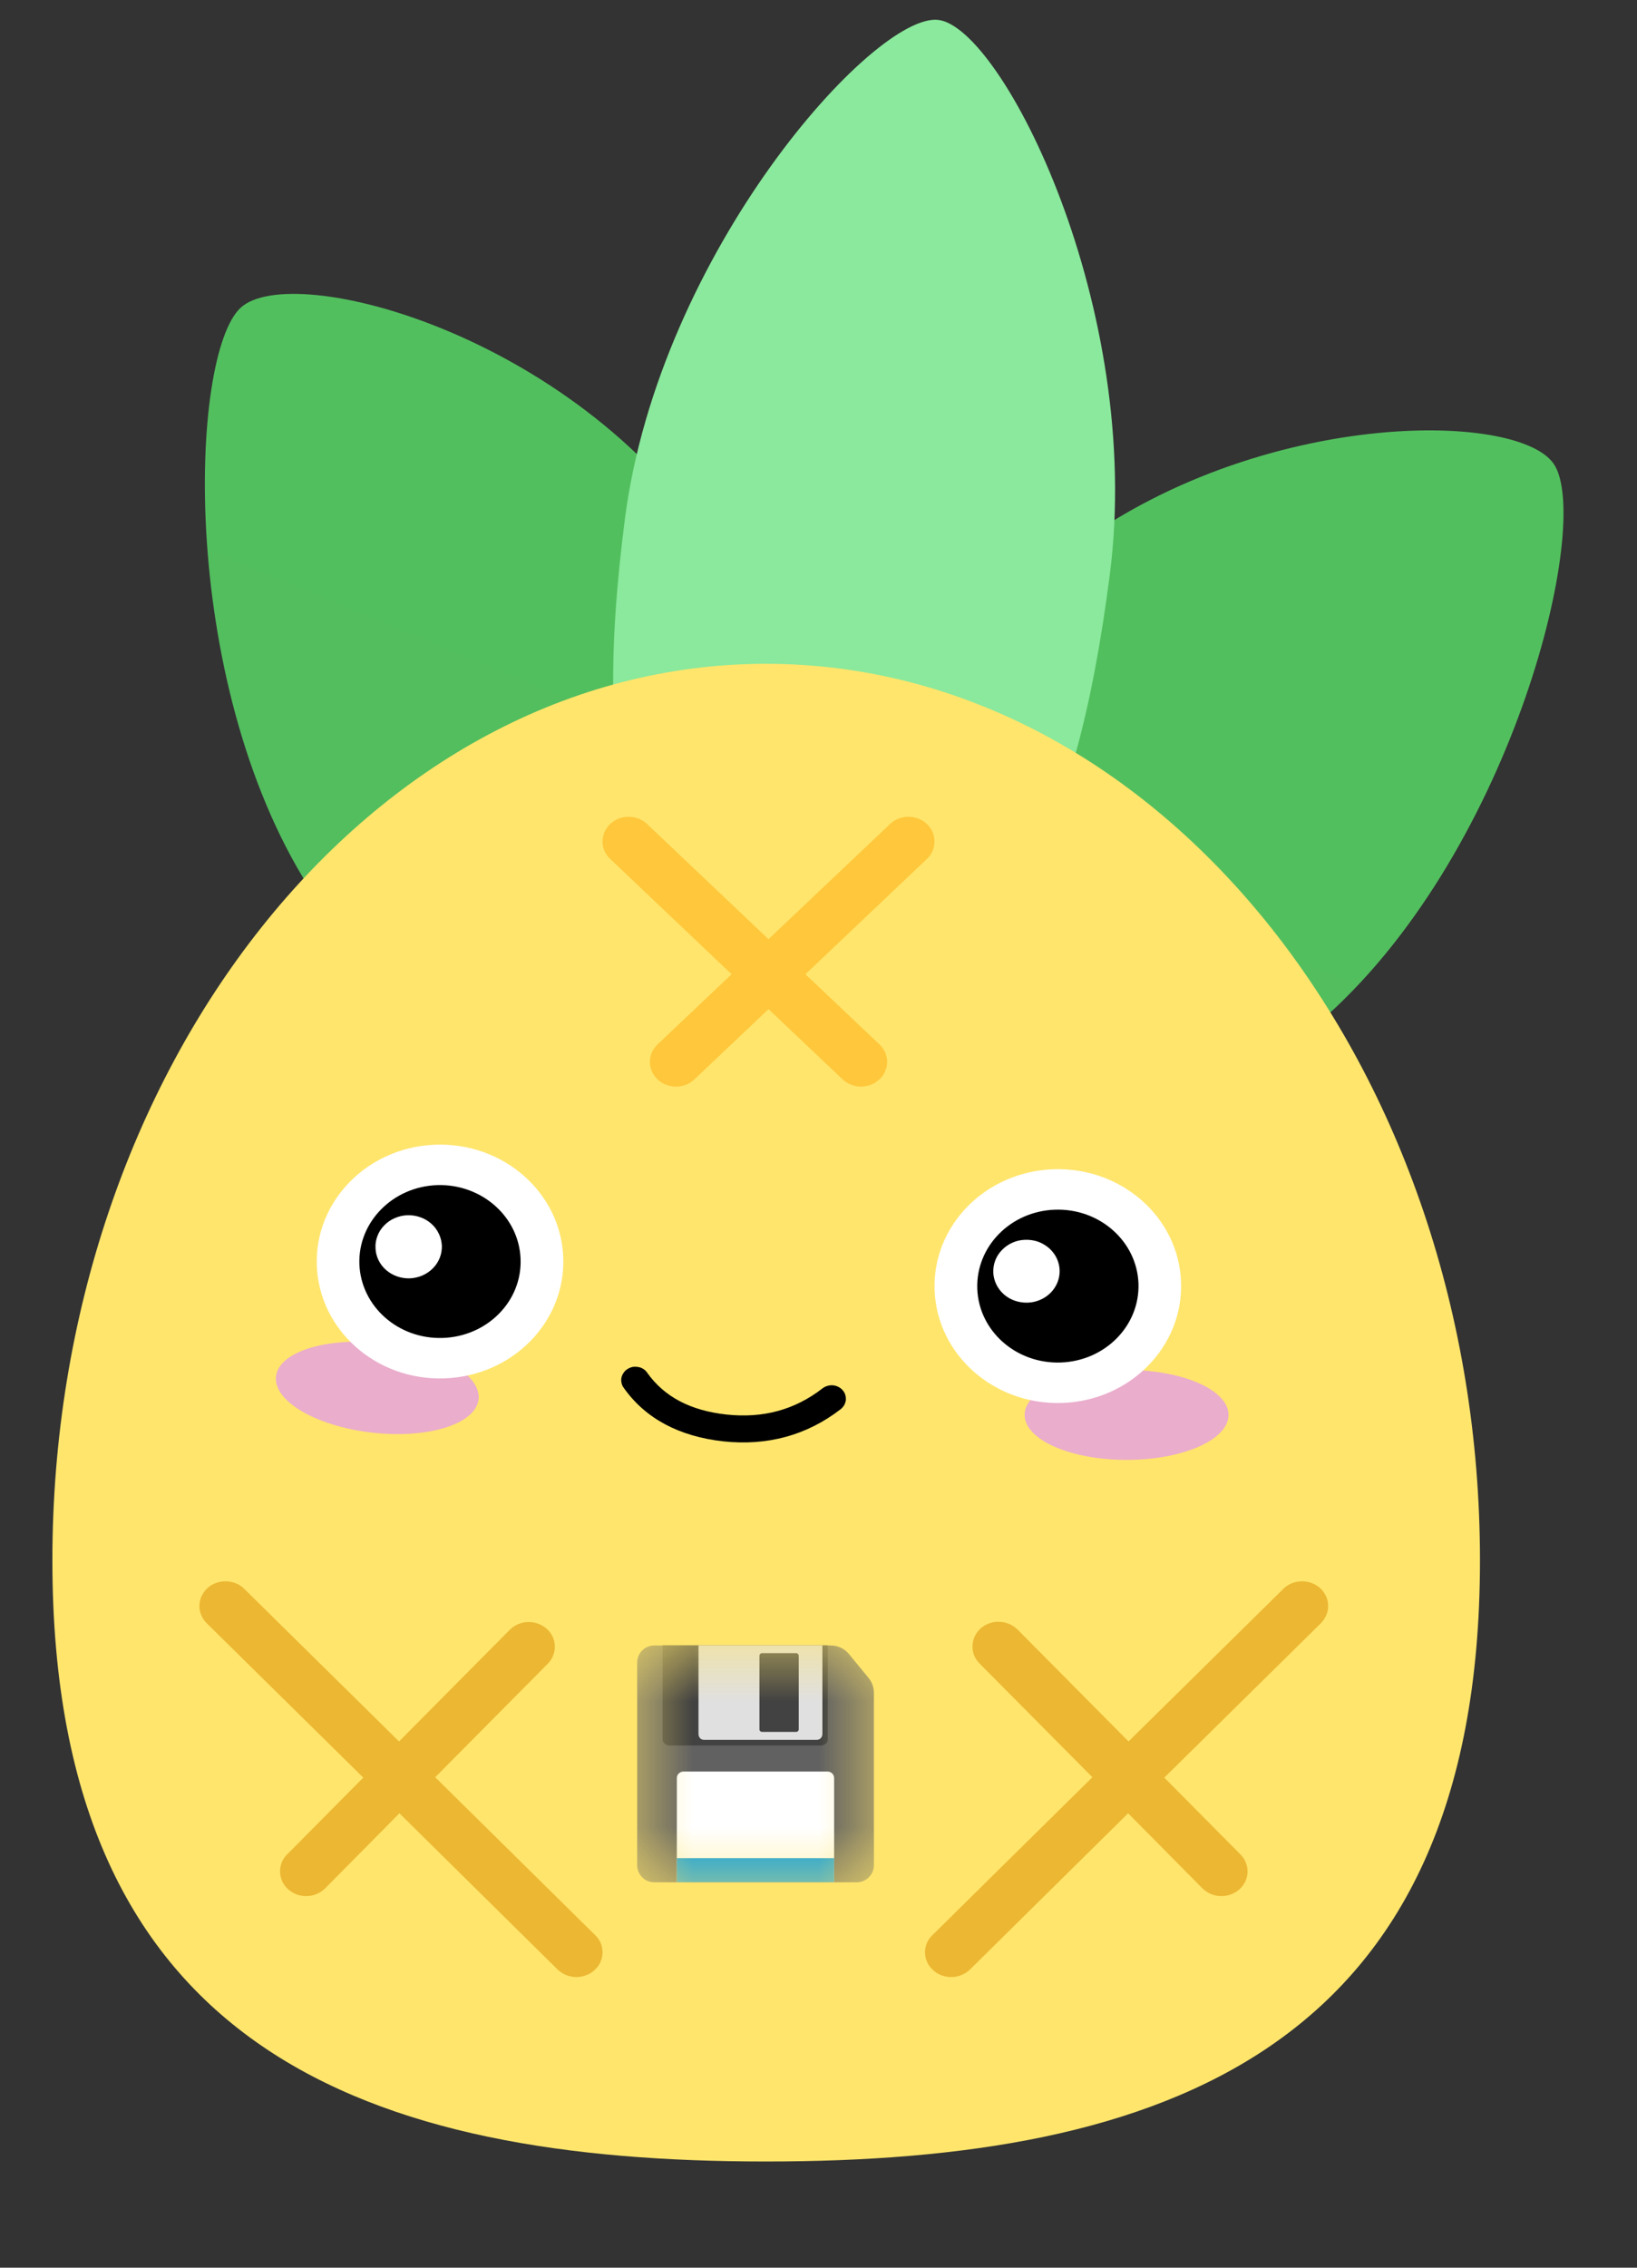
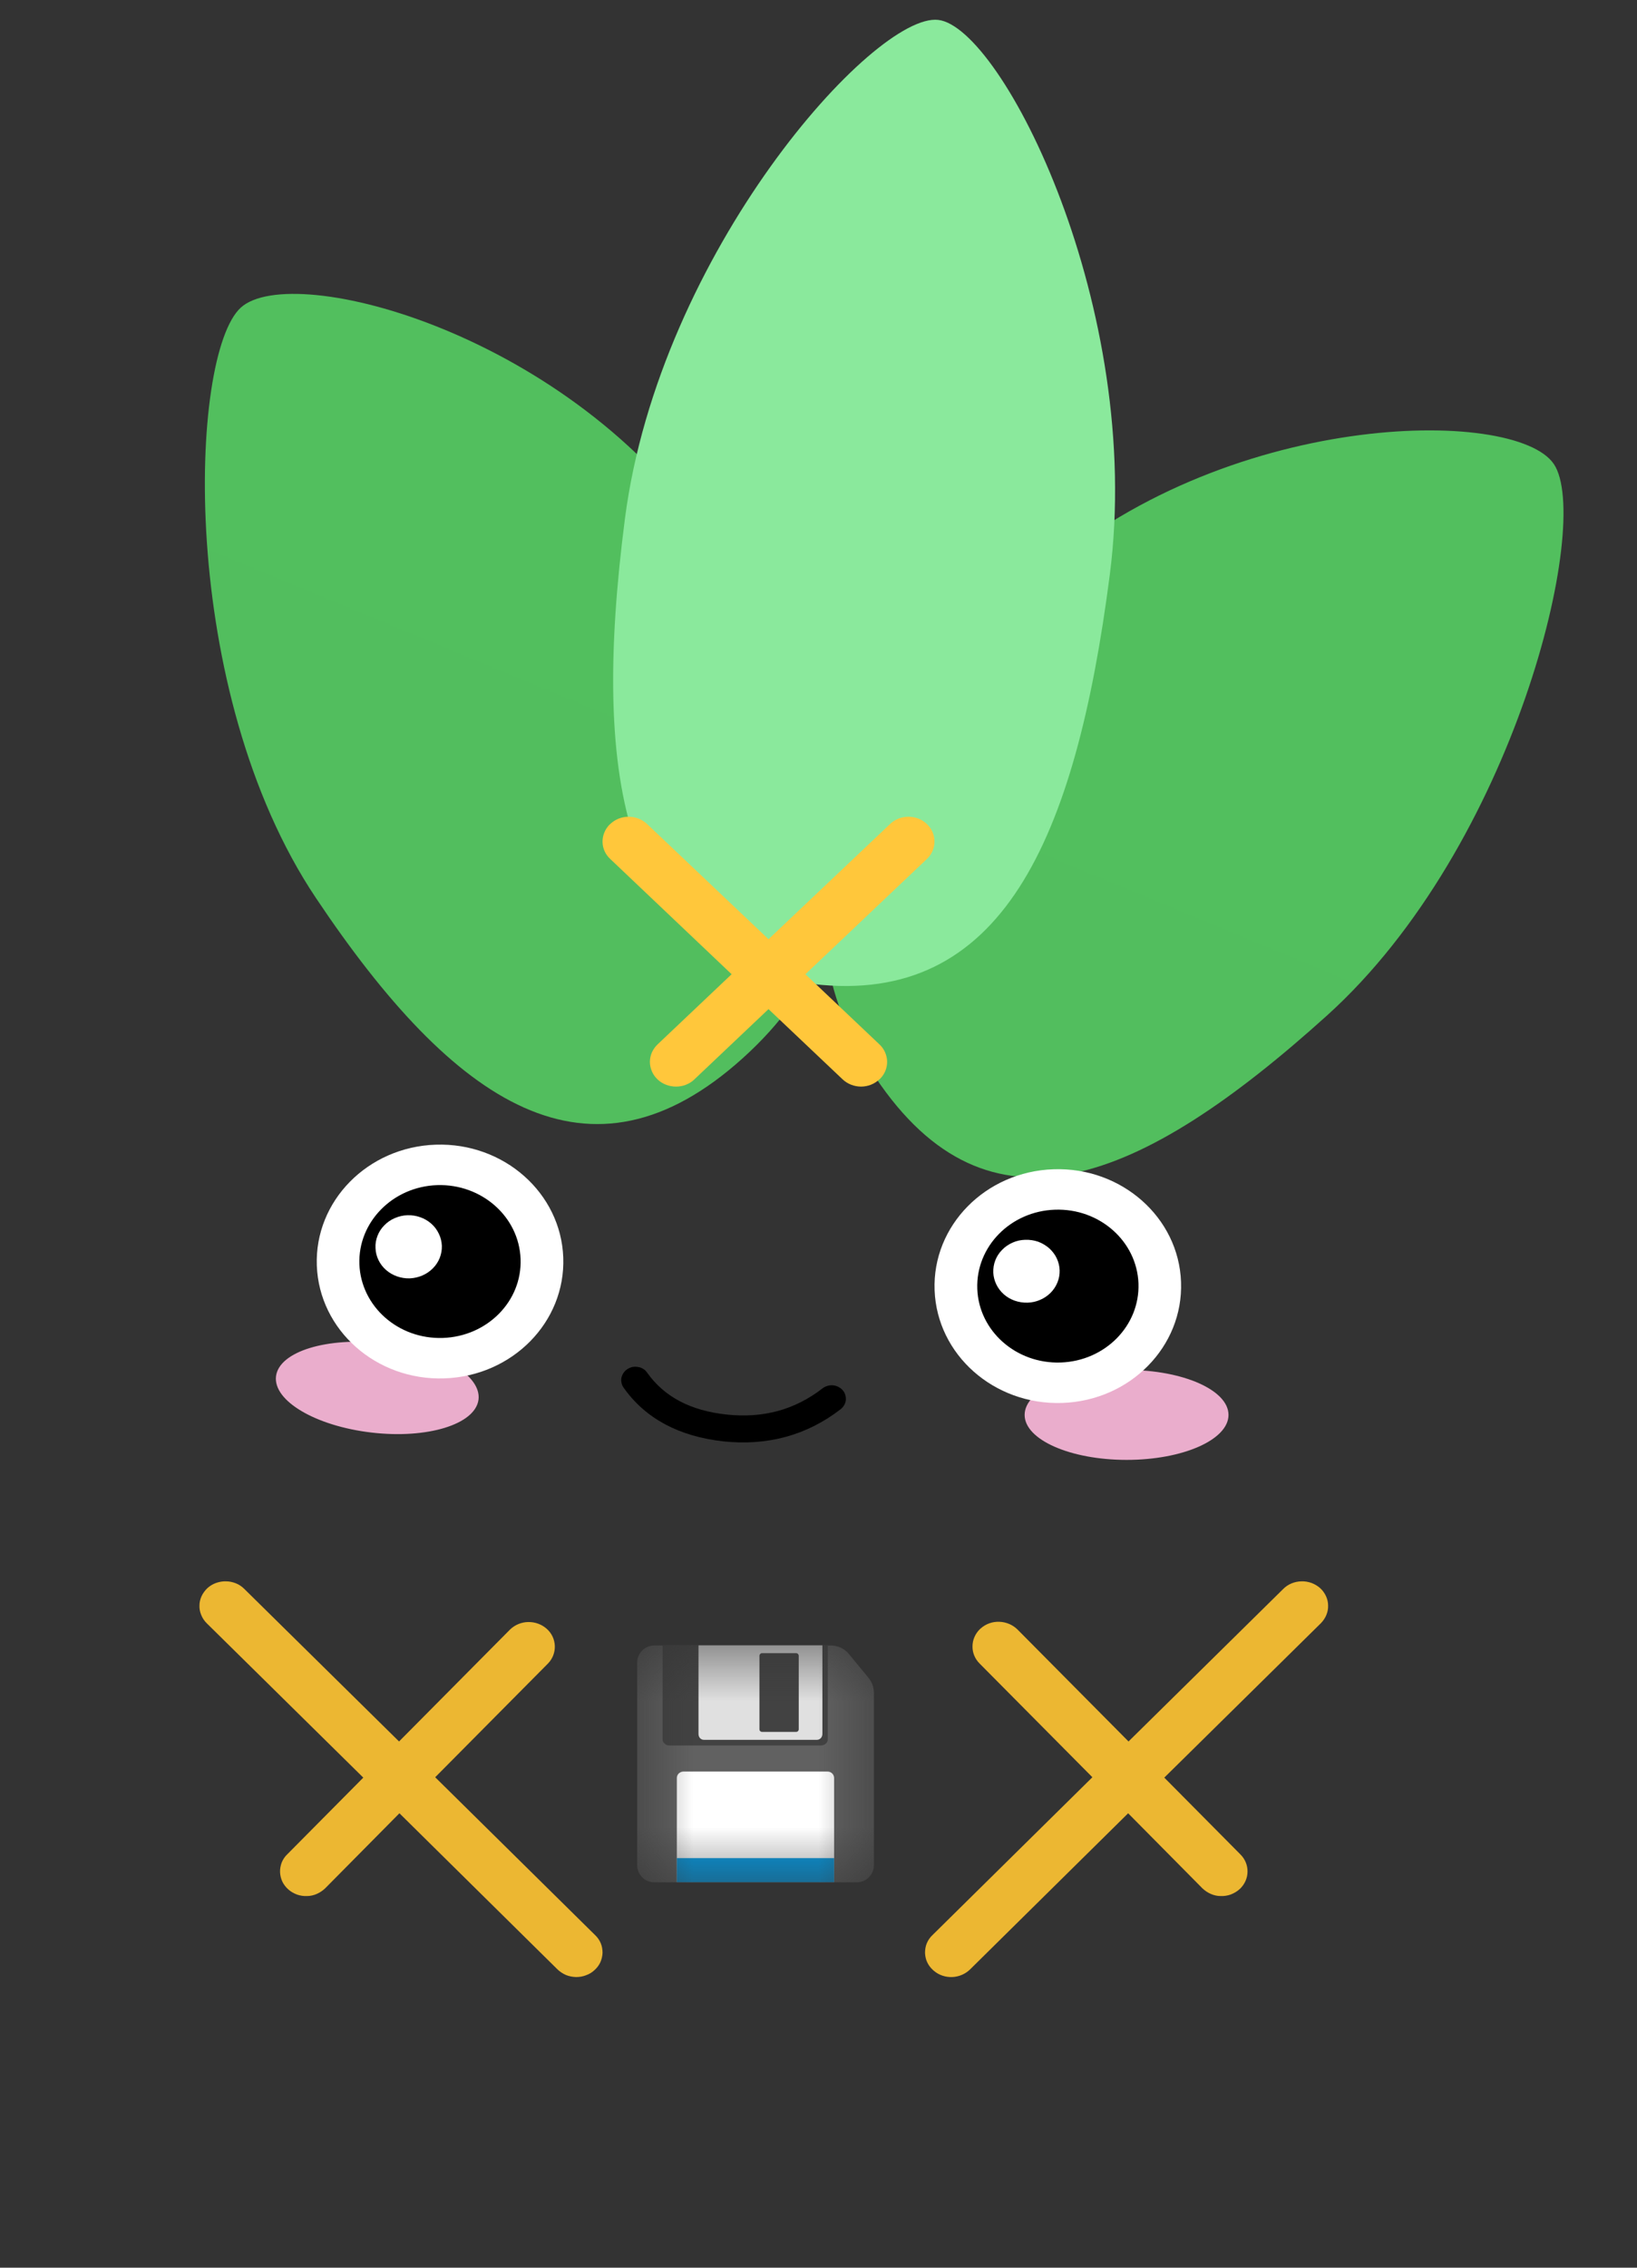
<svg xmlns="http://www.w3.org/2000/svg" fill="none" height="18" viewBox="0 0 13 18" width="13">
  <rect x="0" y="0" width="13" height="18" fill="#333333" stroke="none" />
  <path d="M5.9 8.398C7.116 7.301 6.745 5.943 5.644 4.298C4.543 2.653 2.327 2.068 1.913 2.441C1.5 2.814 1.408 5.484 2.509 7.128C3.61 8.773 4.684 9.496 5.9 8.398Z" fill="url(#paint0_linear_529_33)" />
  <path d="M6.951 8.55C7.85 9.894 9.052 9.402 10.54 8.059C12.028 6.715 12.646 4.141 12.34 3.684C12.034 3.227 9.71 3.25 8.222 4.594C6.734 5.937 6.052 7.206 6.951 8.55Z" fill="url(#paint1_linear_529_33)" />
  <path d="M6.459 7.811C7.952 7.985 8.54 6.677 8.813 4.564C9.087 2.451 7.959 0.217 7.451 0.158C6.943 0.099 5.237 2.002 4.963 4.116C4.689 6.229 4.966 7.637 6.459 7.811Z" fill="url(#paint2_linear_529_33)" />
-   <path d="M6.083 17.157C9.214 17.157 11.753 16.295 11.753 12.386C11.753 8.477 9.214 5.269 6.083 5.269C2.953 5.269 0.416 8.477 0.416 12.386C0.416 16.295 2.953 17.157 6.083 17.157Z" fill="url(#paint3_linear_529_33)" />
  <path d="M8.947 11.588C9.394 11.588 9.756 11.428 9.756 11.231C9.756 11.034 9.394 10.874 8.947 10.874C8.5 10.874 8.137 11.034 8.137 11.231C8.137 11.428 8.5 11.588 8.947 11.588Z" fill="#EAADCC" />
  <path d="M2.95 11.371C3.394 11.423 3.774 11.306 3.8 11.11C3.825 10.915 3.486 10.714 3.042 10.662C2.598 10.611 2.218 10.727 2.192 10.923C2.167 11.119 2.506 11.319 2.95 11.371Z" fill="#EAADCC" />
  <path d="M5.141 10.898C5.133 10.886 5.123 10.875 5.11 10.867C5.098 10.859 5.084 10.853 5.069 10.851C5.054 10.848 5.039 10.848 5.024 10.85C5.01 10.853 4.996 10.859 4.983 10.867C4.971 10.874 4.96 10.885 4.952 10.897C4.944 10.909 4.938 10.922 4.935 10.936C4.932 10.95 4.933 10.964 4.936 10.978C4.939 10.992 4.945 11.005 4.954 11.017C5.127 11.261 5.394 11.402 5.745 11.441C6.094 11.478 6.406 11.393 6.673 11.188C6.685 11.179 6.695 11.168 6.703 11.155C6.71 11.143 6.715 11.129 6.717 11.115C6.718 11.101 6.717 11.086 6.713 11.073C6.709 11.059 6.702 11.046 6.692 11.035C6.683 11.024 6.671 11.015 6.657 11.008C6.644 11.002 6.63 10.997 6.615 10.996C6.6 10.995 6.584 10.996 6.57 11.001C6.556 11.005 6.542 11.012 6.531 11.021C6.311 11.191 6.06 11.259 5.77 11.228C5.483 11.197 5.276 11.087 5.141 10.898ZM3.466 9.247C3.572 9.243 3.678 9.259 3.778 9.295C3.878 9.33 3.969 9.384 4.047 9.452C4.124 9.521 4.187 9.604 4.231 9.695C4.276 9.787 4.3 9.886 4.304 9.987C4.307 10.088 4.29 10.188 4.253 10.283C4.216 10.377 4.159 10.463 4.087 10.537C4.014 10.611 3.927 10.671 3.83 10.712C3.733 10.754 3.629 10.777 3.523 10.781C3.416 10.784 3.31 10.768 3.211 10.733C3.111 10.697 3.02 10.644 2.942 10.575C2.864 10.506 2.801 10.424 2.757 10.332C2.713 10.24 2.689 10.141 2.685 10.04C2.681 9.94 2.698 9.839 2.736 9.745C2.773 9.65 2.829 9.564 2.902 9.49C2.975 9.417 3.062 9.357 3.158 9.315C3.255 9.273 3.36 9.25 3.466 9.247Z" fill="black" />
  <path d="M3.509 9.888C3.507 9.855 3.5 9.823 3.485 9.793C3.471 9.763 3.451 9.736 3.425 9.713C3.4 9.691 3.37 9.673 3.338 9.662C3.305 9.65 3.27 9.645 3.236 9.646C3.201 9.647 3.167 9.655 3.135 9.669C3.104 9.682 3.075 9.702 3.052 9.726C3.028 9.75 3.01 9.778 2.998 9.809C2.986 9.84 2.98 9.873 2.982 9.906C2.984 9.972 3.014 10.035 3.065 10.08C3.116 10.125 3.184 10.149 3.254 10.147C3.324 10.144 3.39 10.116 3.438 10.067C3.486 10.019 3.511 9.954 3.509 9.888Z" fill="white" />
  <path d="M8.372 9.442C8.479 9.438 8.585 9.454 8.684 9.489C8.784 9.525 8.875 9.578 8.953 9.647C9.031 9.716 9.094 9.798 9.138 9.89C9.182 9.982 9.206 10.081 9.21 10.182C9.214 10.283 9.197 10.383 9.159 10.477C9.122 10.572 9.066 10.658 8.993 10.732C8.921 10.806 8.833 10.865 8.737 10.907C8.64 10.949 8.535 10.972 8.429 10.976C8.323 10.979 8.217 10.963 8.117 10.928C8.018 10.892 7.926 10.839 7.849 10.77C7.771 10.701 7.708 10.619 7.664 10.527C7.62 10.435 7.595 10.336 7.591 10.235C7.588 10.135 7.605 10.034 7.642 9.94C7.679 9.845 7.736 9.759 7.809 9.685C7.881 9.611 7.968 9.552 8.065 9.51C8.162 9.468 8.266 9.445 8.372 9.442Z" fill="black" />
  <path d="M3.46 9.086C4.001 9.068 4.454 9.469 4.473 9.981C4.492 10.494 4.069 10.923 3.528 10.941C2.988 10.959 2.535 10.558 2.516 10.046C2.497 9.534 2.92 9.104 3.46 9.086ZM4.134 9.993C4.122 9.658 3.825 9.396 3.472 9.407C3.119 9.419 2.842 9.7 2.854 10.035C2.867 10.37 3.163 10.632 3.517 10.62C3.87 10.608 4.147 10.328 4.134 9.993ZM8.367 9.281C8.907 9.263 9.361 9.664 9.379 10.176C9.398 10.688 8.975 11.118 8.435 11.136C7.894 11.154 7.441 10.753 7.422 10.241C7.403 9.729 7.826 9.299 8.367 9.281ZM9.041 10.187C9.028 9.852 8.732 9.59 8.378 9.602C8.025 9.614 7.749 9.895 7.761 10.23C7.773 10.565 8.07 10.827 8.423 10.815C8.777 10.803 9.053 10.522 9.041 10.187Z" fill="white" />
  <path d="M8.415 10.083C8.414 10.05 8.406 10.018 8.392 9.988C8.378 9.958 8.357 9.931 8.332 9.908C8.306 9.886 8.277 9.868 8.244 9.856C8.212 9.845 8.177 9.84 8.142 9.841C8.107 9.842 8.073 9.849 8.042 9.863C8.01 9.877 7.982 9.896 7.958 9.921C7.934 9.945 7.916 9.973 7.904 10.004C7.892 10.035 7.887 10.068 7.888 10.101C7.891 10.166 7.921 10.229 7.972 10.274C8.023 10.319 8.091 10.342 8.161 10.34C8.23 10.338 8.296 10.309 8.344 10.261C8.391 10.213 8.417 10.149 8.415 10.083Z" fill="white" />
  <path d="M1.94 12.612L3.169 13.823L4.05 12.935C4.088 12.898 4.14 12.876 4.194 12.875C4.249 12.874 4.301 12.893 4.341 12.928C4.381 12.963 4.404 13.012 4.406 13.064C4.408 13.115 4.389 13.166 4.352 13.204L3.456 14.107L4.727 15.361C4.746 15.379 4.761 15.401 4.771 15.425C4.781 15.449 4.785 15.475 4.785 15.501C4.784 15.526 4.778 15.552 4.768 15.575C4.757 15.599 4.741 15.62 4.721 15.638C4.702 15.656 4.679 15.67 4.653 15.679C4.628 15.689 4.601 15.693 4.574 15.693C4.546 15.692 4.52 15.687 4.495 15.677C4.47 15.666 4.447 15.651 4.428 15.633L3.172 14.393L2.582 14.989C2.563 15.007 2.541 15.022 2.516 15.033C2.491 15.044 2.465 15.05 2.437 15.05C2.41 15.051 2.383 15.047 2.358 15.038C2.332 15.028 2.309 15.015 2.289 14.997C2.269 14.979 2.253 14.958 2.242 14.935C2.231 14.911 2.225 14.886 2.224 14.86C2.223 14.834 2.228 14.809 2.237 14.784C2.247 14.76 2.261 14.738 2.28 14.72L2.885 14.11L1.641 12.884C1.622 12.865 1.608 12.844 1.598 12.819C1.588 12.795 1.583 12.77 1.584 12.744C1.584 12.718 1.59 12.693 1.601 12.669C1.612 12.646 1.628 12.624 1.647 12.606C1.667 12.588 1.69 12.574 1.715 12.565C1.741 12.556 1.768 12.551 1.795 12.552C1.822 12.552 1.849 12.558 1.874 12.568C1.899 12.578 1.921 12.593 1.94 12.612ZM10.191 12.612C10.229 12.574 10.281 12.553 10.336 12.552C10.363 12.551 10.39 12.556 10.416 12.565C10.441 12.575 10.464 12.588 10.484 12.606C10.504 12.624 10.519 12.646 10.53 12.669C10.541 12.693 10.547 12.718 10.547 12.744C10.548 12.77 10.543 12.795 10.533 12.819C10.523 12.844 10.508 12.865 10.49 12.884L9.246 14.11L9.851 14.72C9.887 14.756 9.908 14.805 9.907 14.856C9.907 14.906 9.886 14.954 9.849 14.991L9.842 14.997C9.822 15.015 9.799 15.028 9.773 15.038C9.748 15.047 9.721 15.051 9.694 15.05C9.666 15.05 9.64 15.044 9.615 15.033C9.59 15.022 9.568 15.007 9.549 14.989L8.959 14.393L7.703 15.633C7.666 15.669 7.615 15.691 7.562 15.693C7.509 15.695 7.457 15.678 7.417 15.644L7.41 15.638C7.39 15.62 7.374 15.599 7.363 15.575C7.352 15.552 7.347 15.526 7.346 15.501C7.346 15.475 7.35 15.449 7.36 15.425C7.37 15.401 7.385 15.379 7.404 15.361L8.675 14.107L7.779 13.204C7.742 13.167 7.722 13.118 7.723 13.068C7.723 13.017 7.744 12.969 7.781 12.932L7.788 12.926C7.828 12.89 7.881 12.871 7.936 12.873C7.991 12.875 8.043 12.897 8.081 12.935L8.962 13.823L10.191 12.612Z" fill="#ECB732" />
  <path d="M7.361 6.541C7.4 6.578 7.421 6.627 7.421 6.68C7.421 6.732 7.4 6.781 7.361 6.818L6.396 7.733L6.984 8.29C7.022 8.325 7.043 8.374 7.045 8.424C7.046 8.475 7.027 8.524 6.991 8.561L6.984 8.567C6.945 8.604 6.893 8.625 6.838 8.625C6.783 8.625 6.73 8.604 6.691 8.567L6.103 8.01L5.515 8.567C5.496 8.586 5.473 8.6 5.448 8.61C5.423 8.62 5.396 8.625 5.369 8.625C5.341 8.625 5.314 8.62 5.289 8.61C5.264 8.601 5.241 8.586 5.222 8.568C5.203 8.55 5.187 8.528 5.177 8.504C5.167 8.48 5.161 8.455 5.161 8.429C5.161 8.403 5.167 8.377 5.177 8.353C5.188 8.33 5.203 8.308 5.222 8.29L5.81 7.733L4.846 6.818C4.808 6.783 4.786 6.735 4.785 6.684C4.784 6.634 4.803 6.585 4.839 6.547L4.846 6.541C4.884 6.504 4.937 6.483 4.992 6.483C5.047 6.483 5.1 6.504 5.139 6.541L6.103 7.455L7.068 6.541C7.087 6.522 7.11 6.508 7.135 6.498C7.16 6.488 7.187 6.483 7.214 6.483C7.241 6.483 7.268 6.488 7.294 6.498C7.319 6.508 7.341 6.522 7.361 6.541Z" fill="#FFC73B" />
  <g clip-path="url(#clip0_529_33)">
    <mask height="2" id="mask0_529_33" maskUnits="userSpaceOnUse" style="mask-type:luminance" width="2" x="5" y="13">
      <path d="M5 13H7V15H5V13Z" fill="white" />
    </mask>
    <g mask="url(#mask0_529_33)">
      <path d="M6.94 13.438V14.805C6.94 14.841 6.926 14.875 6.9 14.901C6.875 14.927 6.84 14.941 6.804 14.941H5.196C5.178 14.941 5.161 14.937 5.144 14.931C5.127 14.924 5.112 14.914 5.1 14.901C5.074 14.875 5.06 14.841 5.06 14.805V13.197C5.06 13.122 5.121 13.061 5.196 13.061H6.597C6.652 13.061 6.705 13.085 6.741 13.128L6.898 13.319C6.925 13.352 6.94 13.394 6.94 13.438Z" fill="#616161" />
      <path d="M6.624 14.94H5.375V14.113C5.375 14.1 5.38 14.087 5.39 14.077C5.4 14.068 5.413 14.062 5.426 14.062H6.573C6.587 14.062 6.6 14.068 6.609 14.077C6.619 14.087 6.624 14.1 6.624 14.113V14.94H6.624Z" fill="white" />
      <path d="M5.375 14.749H6.624V14.94H5.375V14.749Z" fill="#039BE5" />
      <path d="M5.262 13.06V13.806C5.262 13.834 5.286 13.855 5.319 13.855H6.516C6.549 13.855 6.574 13.834 6.574 13.806V13.06H5.262Z" fill="#424242" />
      <path d="M5.547 13.06V13.763C5.547 13.79 5.565 13.81 5.59 13.81H6.487C6.512 13.81 6.531 13.79 6.531 13.763V13.06L5.547 13.06ZM6.343 13.727C6.343 13.738 6.334 13.747 6.323 13.747H6.051C6.046 13.747 6.041 13.745 6.037 13.741C6.033 13.738 6.031 13.732 6.031 13.727V13.143C6.031 13.132 6.04 13.122 6.051 13.122H6.323C6.334 13.122 6.343 13.132 6.343 13.143V13.727Z" fill="#E0E0E0" />
    </g>
  </g>
  <defs>
    <linearGradient gradientUnits="userSpaceOnUse" id="paint0_linear_529_33" x1="664.52" x2="385.017" y1="0.156" y2="675.342">
      <stop stop-color="#52CE63" />
      <stop offset="1" stop-color="#51A256" />
    </linearGradient>
    <linearGradient gradientUnits="userSpaceOnUse" id="paint1_linear_529_33" x1="664.604" x2="384.793" y1="0.156" y2="675.225">
      <stop stop-color="#52CE63" />
      <stop offset="1" stop-color="#51A256" />
    </linearGradient>
    <linearGradient gradientUnits="userSpaceOnUse" id="paint2_linear_529_33" x1="600.416" x2="600.416" y1="0.156" y2="999.943">
      <stop stop-color="#8AE99C" />
      <stop offset="1" stop-color="#52CE63" />
    </linearGradient>
    <linearGradient gradientUnits="userSpaceOnUse" id="paint3_linear_529_33" x1="616.952" x2="454.455" y1="297.197" y2="1690.71">
      <stop stop-color="#FFE56C" />
      <stop offset="1" stop-color="#FFC63A" />
    </linearGradient>
    <clipPath id="clip0_529_33">
      <rect fill="white" height="2" transform="translate(5 13)" width="2" />
    </clipPath>
  </defs>
</svg>